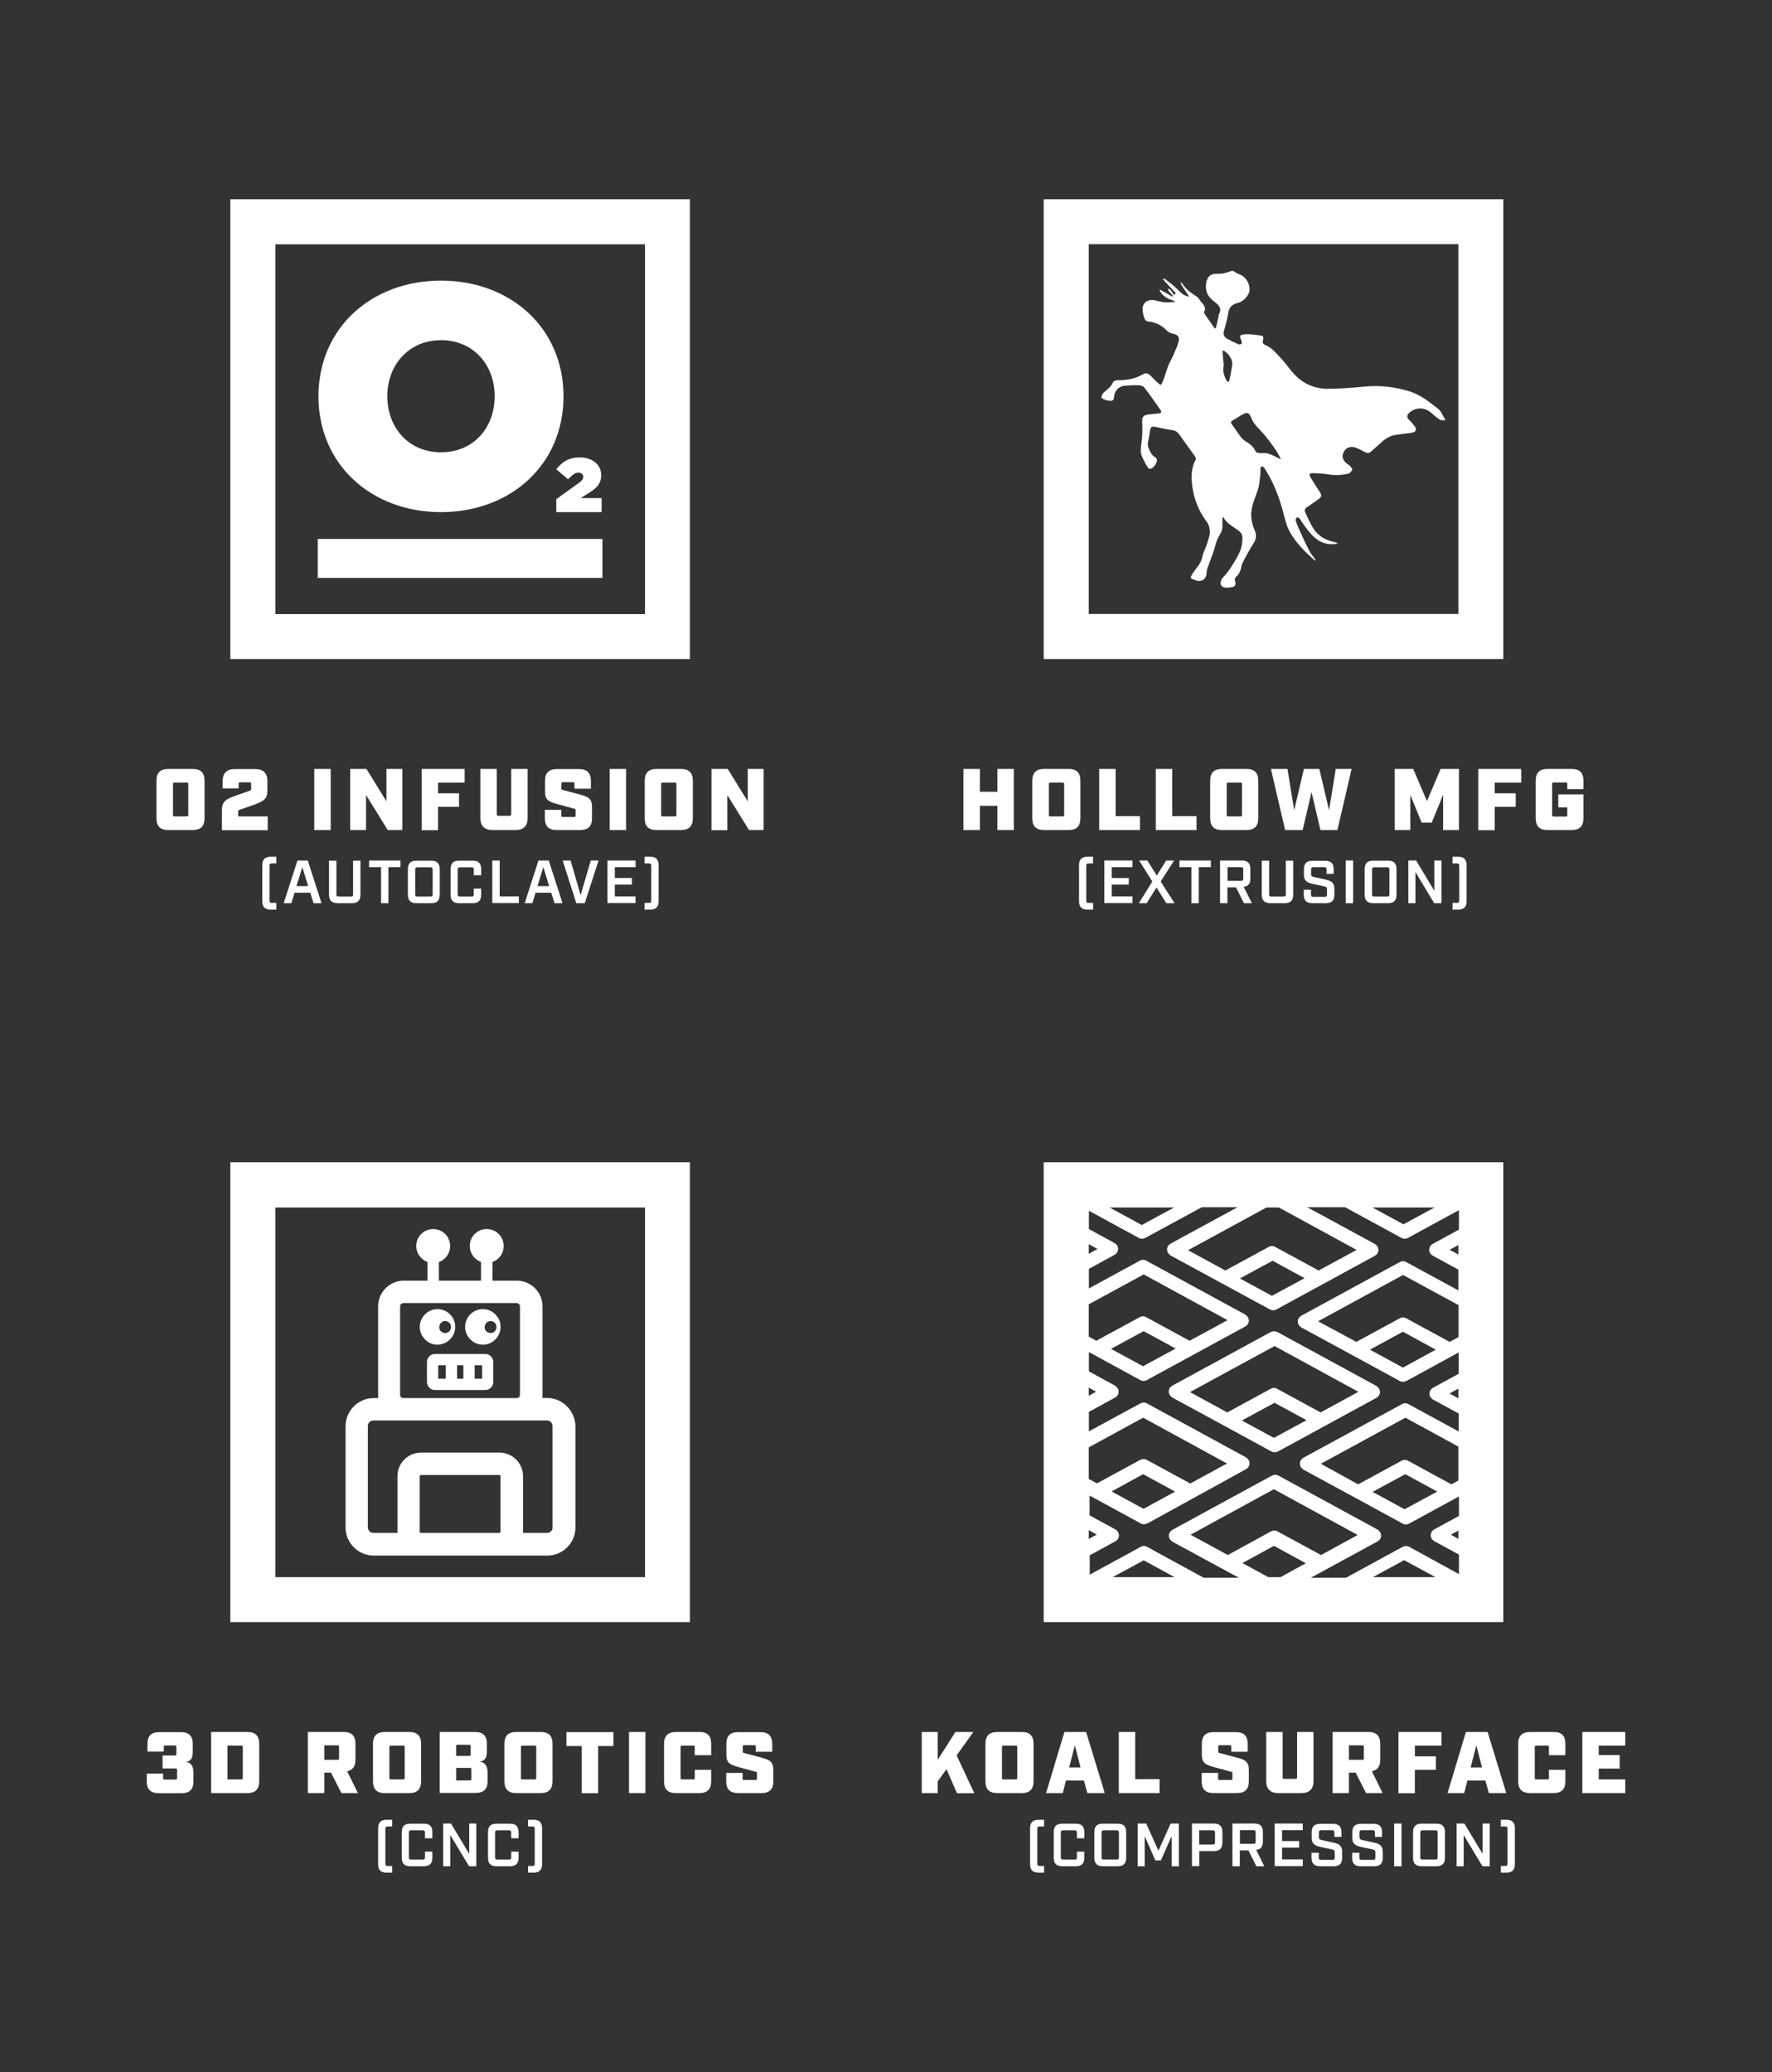
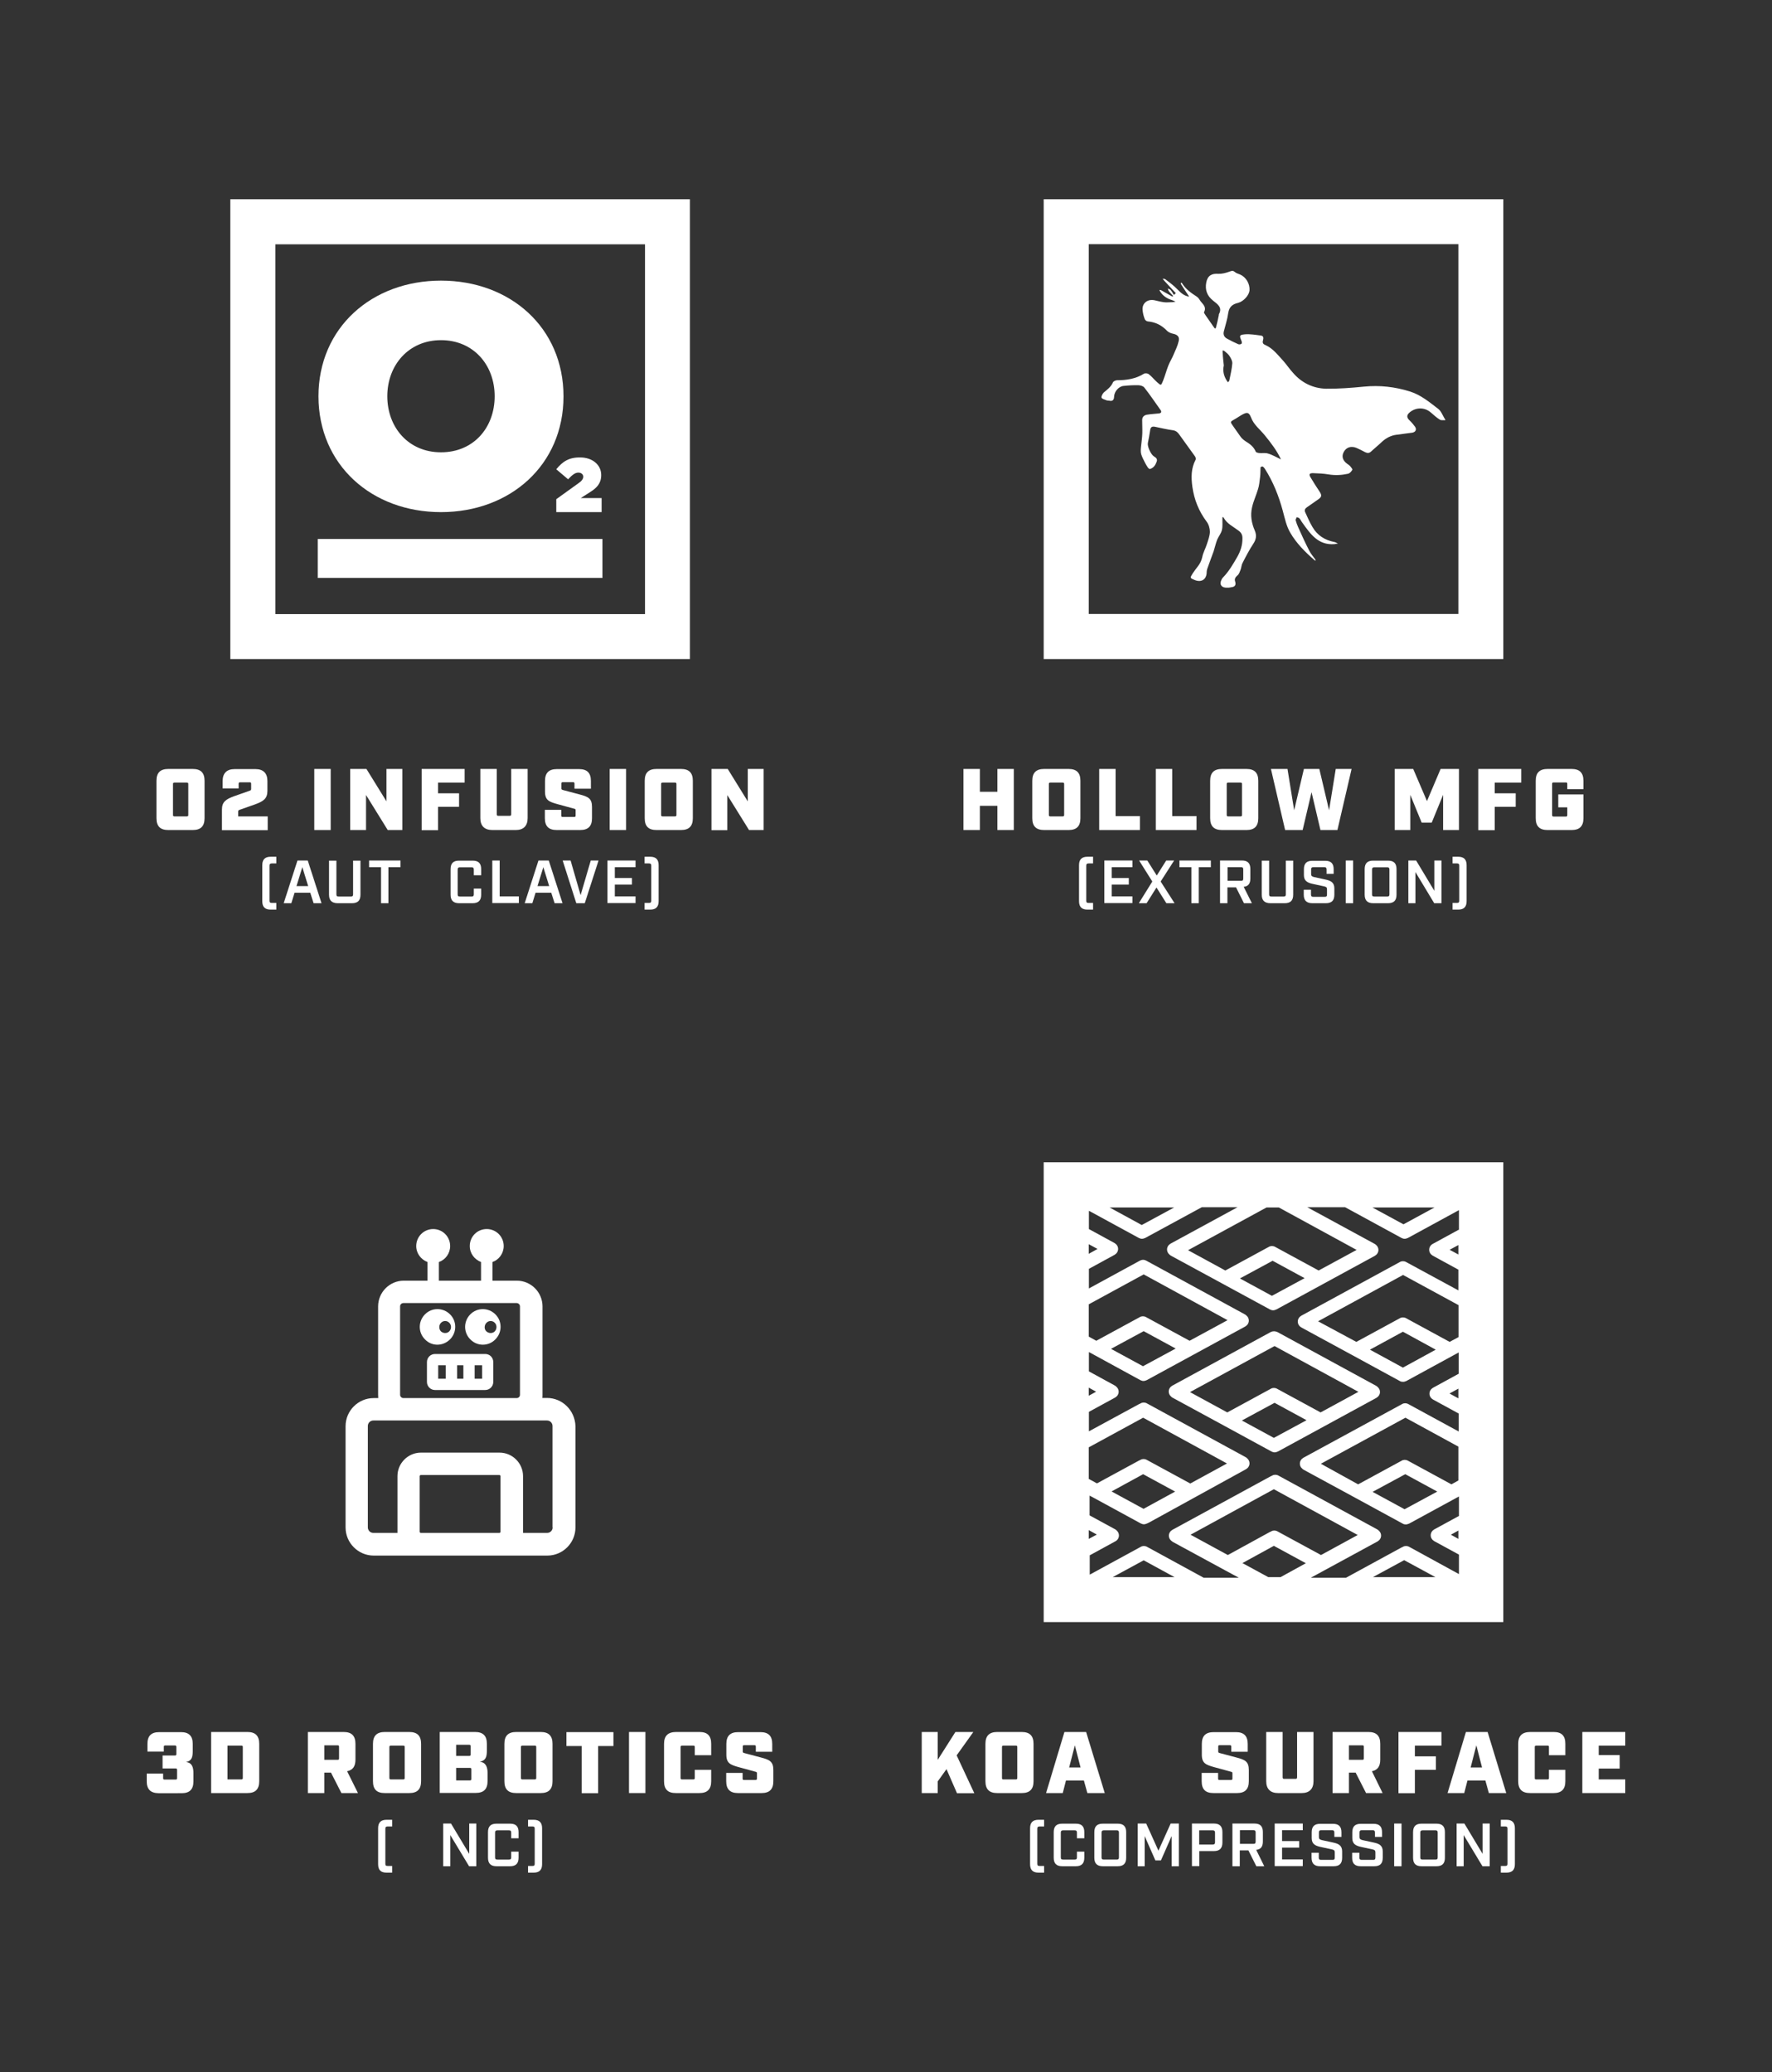
<svg xmlns="http://www.w3.org/2000/svg" version="1.1" x="0px" y="0px" viewBox="0 0 1274.2 1489.3" style="enable-background:new 0 0 1274.2 1489.3;" xml:space="preserve">
  <rect x="0" y="0" width="1274.2" height="1489.3" fill="#333333" stroke="none" />
  <style type="text/css">
	.st0{display:none;}
	.st1{display:inline;fill:#606060;}
	.st2{fill:#FFFFFF;}
</style>
  <g id="BG" class="st0">
    <rect x="-752.9" y="-48.5" class="st1" width="2828.4" height="1755.1" />
  </g>
  <g id="Layer_1">
    <g>
      <g>
        <path class="st2" d="M750.5,473.7H1081V143.2H750.5V473.7z M782.9,175.5h265.8v265.8H782.9V175.5z" />
        <g id="LyEFdq_00000002360764044061550600000017250408571365605012_">
          <g>
            <path class="st2" d="M1039.3,302c-1.4-0.1-3,0.3-4-0.4c-2.3-1.4-4.3-3.3-6.3-5c-4.4-3.9-10.5-4-15.1-0.4       c-2.6,2.1-2.6,3.9-0.1,6.2c1.4,1.3,2.6,2.8,3.7,4.3c1.4,2,0.4,3.9-2,4.3c-3.8,0.5-7.6,1-11.4,1.5c-3.9,0.5-7.3,2.3-10.2,4.9       c-2.6,2.5-5.6,4.9-8.3,7.4c-1.3,1.1-2.6,0.9-4.2,0.1c-2-1.1-4-2.1-6.1-3c-3.8-1.5-7.2-0.4-9,2.9c-1.8,3.2-0.8,6.3,2.6,8.7       c0.8,0.5,1.5,1,2,1.6c0.6,0.8,1.8,2.1,1.5,2.6c-0.6,1.1-1.8,2.5-3,2.8c-4.5,1-9.2,1.3-14,0.5c-3.5-0.6-7.3-0.8-11-0.9       c-2.9-0.1-3.4,0.8-1.9,3.2c2,3.4,4.2,6.8,6.4,10.1c1.6,2.5,1.6,3.7-0.8,5.4c-2.8,2-5.6,3.9-8.3,5.8c-1.4,0.9-1.9,2.1-1.3,3.5       c1.6,3.5,3.2,7.2,5.2,10.6c3.5,6.1,9,9.6,15.9,10.9c0.9,0.1,1.6,0.8,2.5,1.1c-0.9,0.1-1.8,0.3-2.6,0.4       c-11.6,0.9-17.2-7.3-22.8-15.1c-0.9-1.1-1.4-2.4-2.3-3.4c-0.4-0.5-1.3-0.6-1.9-0.9c-0.3,0.8-1,1.6-0.8,2.3       c0.5,1.8,1.1,3.5,1.9,5.2c2.5,5.6,5,11.1,7.8,16.5c1.1,2.3,2.9,4.3,4.4,6.4c0.1,0.3,0.1,0.6,0.3,0.9c-0.3-0.1-0.6-0.1-0.9-0.4       c-6.7-5.8-13-12.1-17.4-19.7c-2.8-4.7-3.9-10.3-5.4-15.8c-2.9-10.7-6.9-20.8-12.9-30.2c-0.4-0.6-1-1.3-1.6-1.6       c-0.4-0.1-1.5,0.4-1.5,0.6c-0.1,2.3,0,4.7-0.3,6.9c-0.4,3-0.6,6.1-1.5,8.8c-1.3,4.4-3.3,8.6-4.3,13.1c-1.3,5.7-0.4,11.2,2,16.7       c1.4,3.3,1,6.3-1,9.3c-2.9,4.4-5.4,9.2-7.8,13.9c-0.8,1.4-0.8,3.2-1.4,4.8c-0.6,1.5-1.1,3.3-2.3,4.2c-1.5,1.3-2.3,2.6-1.6,4.5       c0.8,2.6-0.5,3.8-2.9,4c-0.6,0.1-1.3,0.3-1.8,0.3c-2.3,0.1-4.9,0-5.7-2.3c-0.5-1.4,0.5-3.9,1.6-5c4.2-4.3,7.2-9.5,10.1-14.5       c2.5-4.3,4-8.8,3.9-13.9c0-2.3-0.9-3.9-2.8-5.3c-3.8-2.9-8.3-4.9-10.7-9.3c-0.1-0.3-0.5-0.4-0.8-0.5c-0.1,0.4-0.1,0.6-0.1,1       c-0.1,2.8,0.3,5.8-0.4,8.5c-0.6,2.4-2.4,4.5-3.4,6.9c-1,2.6-1.6,5.4-2.5,8.2c-1.3,3.5-2.6,7.1-3.9,10.7       c-0.5,1.4-1.1,2.8-1.1,4.2c0,5.3-3.7,7.8-8.6,5.8c-3.5-1.4-3.5-1.5-1.5-4.7c1.1-1.6,2.3-3.3,3.5-4.8c1.6-2,2.8-4.2,3.4-6.9       c0.6-3.3,2.4-6.3,3.4-9.6c0.9-2.8,2-5.7,2.1-8.6c0-2.4-0.8-5.3-2.3-7.3c-5.7-7.6-9-15.9-10.3-25.1c-0.9-6.6-1-13.2,2.3-19.4       c0.4-0.6,0-2-0.5-2.6c-3.7-5.2-7.4-10.2-11.1-15.4c-1.1-1.6-2.3-2.8-4.4-3.2c-4.4-0.6-8.7-1.6-13-2.5c-2.3-0.5-3.4,0.1-3.7,2.6       c-0.4,3-1,6.1-1.6,9c-0.5,2.4,2.1,8.2,4.3,9.6c1.5,0.9,2.8,1.9,2,3.9c-0.9,2.4-2.1,4.4-4.8,5.2c-0.4,0.1-1.1-0.5-1.4-0.9       c-0.8-1.1-1.5-2.4-2.1-3.5c-1-2-2.1-4-2.8-6.2c-0.5-1.8-0.3-3.8-0.1-5.7c0.3-3,0.8-6.2,0.9-9.2c0.1-3.3-0.1-6.4-0.1-9.7       c0-2.6,1.9-3.7,4-3.9c2.5-0.4,5-0.5,7.6-0.8c2-0.1,2.8-1,1.4-2.8c-3.8-5.3-7.4-10.7-11.5-15.9c-0.8-1-2.8-1.6-4.2-1.6       c-3.5-0.1-7.2,0.1-10.7,0.5c-3.4,0.3-6.7,4-6.8,7.8c-0.1,2.5-1.3,3.3-3.5,2.8c-0.6-0.1-1.4,0-2-0.3c-1.3-0.5-3.3-1-3.5-1.9       c-0.3-1,0.8-2.9,1.6-3.7c2.5-2.1,5.2-4,6.6-7.3c0.4-0.8,2-1.5,3-1.5c6.8,0,13.4-1,19.3-4.7c0.9-0.5,2.8-0.3,3.5,0.4       c2.1,1.6,3.8,3.8,5.8,5.6c3.2,2.8,2.9,2.6,4.4-0.9c1.4-3.5,2.4-7.3,3.8-10.9c1.1-2.8,2.8-5.4,3.9-8.2c1.3-3,2.8-6.1,3.5-9.2       c0.9-3.4-0.8-4.9-4.3-5.6c-1.4-0.3-3-1-4-2c-3.8-4-8.3-6.3-14-6.8c-0.8-0.1-1.9-1-2.1-1.8c-0.8-2-1.3-4.2-1.5-6.3       c-0.5-4.8,3.4-8.1,8.5-7.1c2.3,0.5,4.4,1.1,6.7,1.4c1.9,0.3,3.9,0,5.9,0c0.9,0,1.8-0.3,2.6-0.4c-0.9-0.4-1.8-0.9-2.6-1.1       c-3.5-1.1-6.4-2.9-8.5-6.2c-0.3-0.4-0.3-0.8-0.5-1.1c0.5,0.1,1,0,1.4,0.3c2.5,1.4,4.9,2.8,7.4,4.2c0.3,0.1,0.6,0.1,1,0.3       c-0.1-0.4-0.1-0.8-0.4-1c-0.9-1-1.9-1.9-2.6-2.9c-0.4-0.5-0.5-1.3-0.8-1.9c0.6,0.3,1.5,0.4,1.9,0.9c1,1.1,1.8,2.4,2.5,3.7       c0.5-0.4,0.9-0.9,1.4-1.3c-2.8-2.9-5.4-5.8-8.2-8.8c-0.5-0.5-0.8-1-1.3-1.5c0.6,0.1,1.4-0.1,1.9,0.3c2.4,1.8,4.7,3.5,6.8,5.4       c2.9,2.6,5.2,5.9,9.3,6.9c0.4,0.1,0.6,0.1,1,0.3c-0.1-0.4-0.3-0.8-0.5-1c-1.8-2.6-3.5-5.3-5.3-8.1c-0.1-0.3,0-0.8,0-1.1       c0.3,0.1,0.6,0.3,0.8,0.5c2.6,4.3,6.7,7.1,10.7,9.7c1.1,0.8,1.8,2,2.6,3.2c1.8,2.3,4.4,4.3,2.5,7.8c-0.3,0.5,0.9,1.9,1.5,2.9       c1.9,2.8,3.8,5.4,5.7,8.2c0.8,1.1,1.1,0.9,1.4-0.1c0.8-2.9,1.4-5.8,2-8.7c0-0.3,0-0.5,0.1-0.8c2.8-5-1.4-7.4-4.2-9.7       c-4.4-3.5-5.9-7.8-4.9-13.1c0.9-4.8,3.9-6.6,8.7-6.2c2.5,0.1,5.3-0.6,7.8-1.5c1.5-0.5,2.4-1.1,3.9,0.1c1,0.9,2.6,1.4,3.9,1.9       c4.3,1.9,7.1,6.6,6.8,11.4c-0.3,3.5-4.2,7.9-8.2,9c-4,0.9-6.4,2.8-7.1,7.2c-0.6,4.5-2.1,9-3.2,13.4c-0.6,2.4,0.5,4.2,2.5,5.2       c2.6,1.4,5.3,2.8,7.9,3.9c0.6,0.3,1.8,0.1,2.3-0.3c0.4-0.3,0.3-1.5,0-2.1c-1.6-3.8-1.6-4.3,2.5-4.7c3.8-0.3,7.8,0.4,11.6,0.9       c1.9,0.3,1.8,1.9,1.4,3.4c-0.6,1.9,0.1,2.8,1.9,3.5c5.3,2.4,8.8,7.1,12.6,11.2c2.5,2.8,4.5,5.9,7.1,8.7       c6.2,7.2,14.3,11.1,23.6,11.4c9.1,0.1,18.3-0.6,27.4-1.5c11.4-1.1,22.2,0.1,33.1,3.5c7.9,2.5,14,7.7,20.3,12.5       c2.1,1.6,3.2,4.7,4.7,7.2C1039.3,301.3,1039.3,301.7,1039.3,302z M921.1,330.2c-2.9-6.3-7.2-11.9-11.7-17.4       c-3.4-4.2-7.8-7.4-9.8-12.7c-1.5-3.8-2.8-4-6.3-2.1c-2,1.1-3.9,2.5-6.1,3.7c-2.5,1.4-2.6,1.6-0.9,4c1.9,2.6,3.7,5.4,5.7,8.1       c0.9,1.3,2.1,2.3,3.4,3.2c3.2,2,6.1,4,7.6,7.7c0.3,0.5,1.4,0.8,2.1,0.9c2.3,0.3,4.7-0.3,6.7,0.4       C915,326.9,917.9,328.7,921.1,330.2z M880,262.7c-0.9,3.9,0,7.4,2,10.7c0.3,0.5,0.6,0.9,1,1.4c0.4-0.5,0.9-0.9,1-1.4       c0.8-4,1.8-8.2,2.1-12.2c0.1-1.8-1-3.8-2-5.3c-0.8-1.3-2.1-2.3-3.3-3.3c-0.4-0.4-1-0.5-1.5-0.8c-0.1,0.5-0.3,1.1-0.1,1.6       C879.3,256.5,879.7,259.7,880,262.7z" />
          </g>
        </g>
      </g>
      <g>
        <path class="st2" d="M165.6,473.7h330.5V143.2H165.6V473.7z M198,175.6h265.8v265.8H198V175.6z" />
        <g>
          <path class="st2" d="M317.1,368.1c49.7,0,88.1-33.8,88.1-83.2c0-49.5-38.4-83.2-88.1-83.2s-88.1,33.8-88.1,83.2      C229.1,334.3,267.4,368.1,317.1,368.1z M317.1,244.5c23.3,0,38.6,17.8,38.6,40.3c0,22.5-15.1,40.3-38.6,40.3      c-23.3,0-38.6-17.8-38.6-40.3C278.5,262.5,293.8,244.5,317.1,244.5z" />
          <path class="st2" d="M400,337.3l8.5,7.2c3.2-3.4,5.2-4.8,7.4-4.8c2.1,0,3.5,1.3,3.5,2.9c0,1.5-0.9,3-3.4,4.7l-16,11.5v9.3h32.6      V358h-15l6.9-4.4c4.7-3,7.8-6.2,7.8-12.1v-0.1c0-7.3-6.3-12.6-15.1-12.6C409.1,328.7,404.6,331.7,400,337.3z" />
          <rect x="228.5" y="387.4" class="st2" width="204.7" height="28" />
        </g>
      </g>
      <g>
        <path class="st2" d="M750.5,835.4v330.5H1081V835.4H750.5z M1031.5,867.9l-22.3,12.1l-22.3-12.1H1031.5z M919.6,867.9l55.9,30.5     l-27.3,14.8l-31.3-17c-1.4-0.8-3.2-0.8-4.5,0l-31.3,17l-26.8-14.6l56.4-30.7H919.6z M938.1,918.7l-23.5,12.7l-23-12.5l23.5-12.7     L938.1,918.7z M844.3,867.9L821,880.5l-23.1-12.6H844.3z M782.9,894.3l6.3,3.4l-6.3,3.5V894.3z M782.9,937.5l39.5-21.5l60.3,32.9     l-27.3,14.8l-31.3-17c-1.4-0.8-3.2-0.8-4.5,0l-31.3,17l-5.4-3V937.5z M845.4,969.3l-23.5,12.7l-23-12.5l23.5-12.7L845.4,969.3z      M782.9,997.4l5.3,2.9l-5.3,2.9V997.4z M782.9,1040.3L822,1019l60.3,32.9l-26.4,14.4l-31.3-17c-1.4-0.8-3.2-0.8-4.5,0l-0.8,0.4     h-0.1l-30.4,16.5l-5.9-3.2V1040.3z M845,1072.1l-22.7,12.4l-23-12.5l22.7-12.4L845,1072.1z M782.9,1099.8l5.8,3.2l-5.8,3.1     V1099.8z M800.1,1133.6l22.3-12.1l22.2,12.1H800.1z M920.8,1133.6H912l-18.6-10.1l22.6-12.4l23,12.5L920.8,1133.6z M882.9,1117.7     l-26.8-14.6l59.9-32.7l60.3,32.9l-26.4,14.4l-31.3-17c-1.4-0.8-3.2-0.8-4.5,0l-0.8,0.4h-0.1L882.9,1117.7z M987.2,1133.6     l22.5-12.2l22.5,12.2H987.2z M1048.7,1106.1l-5.4-3l5.4-3V1106.1z M1048.7,1064.1l-5,2.8l-31.3-17c-1.4-0.8-3.2-0.8-4.5,0     l-31.3,17l-26.8-14.8l60.8-33.1l38.1,20.8V1064.1z M1033.5,1072.1l-23.5,12.7l-23-12.5l23.5-12.7L1033.5,1072.1z M1048.7,1005.1     l-6.4-3.5l6.4-3.5V1005.1z M1048.7,961.1l-6.3,3.4l-31.3-17c-1.4-0.8-3.2-0.8-4.5,0l-31.3,17l-27.5-14.8l61.1-33.3l39.9,21.7     V961.1z M1032.4,970.1l-23.6,12.9l-23.7-12.9l23.7-12.9L1032.4,970.1z M1048.7,901.7l-6.3-3.4l6.3-3.4V901.7z M1048.7,884     l-18.5,10.1c-1.5,0.8-2.5,2.4-2.5,4.2c0,1.8,1,3.3,2.5,4.2l18.5,10.1v14.9l-37.6-20.4c-1.4-0.8-3.2-0.8-4.5,0l-70.9,38.6     c-1.5,0.9-2.5,2.4-2.5,4.2c0,1.8,1,3.3,2.5,4.2l37.4,20.3l33.6,18.3c0.6,0.4,1.5,0.5,2.3,0.5s1.5-0.3,2.3-0.6l37.6-20.5v15.3     l-18.5,10.1c-1.5,0.9-2.5,2.4-2.5,4.2c0,1.8,1,3.3,2.5,4.2l18.5,10.1v12.9l-36.2-19.7c-1.4-0.8-3.2-0.8-4.5,0l-71,38.6     c-1.5,0.9-2.5,2.4-2.5,4.2c0,1.4,0.6,2.7,1.6,3.5c0.4,0.4,0.8,0.8,1.3,1l37.4,20.3l33.6,18.3c0.8,0.5,1.5,0.6,2.4,0.6     c0.8,0,1.5-0.3,2.3-0.6l35.8-19.5v14l-17.8,9.7c-1.5,0.9-2.5,2.4-2.5,4.2c0,1.8,1,3.3,2.5,4.2l17.8,9.7v14l-35.8-19.6     c-1.4-0.8-3.2-0.8-4.5,0l-0.8,0.4h-0.1l-40,21.8h-25.3l48-26.1c1.5-0.9,2.5-2.4,2.5-4.2c0-1.4-0.6-2.6-1.6-3.5     c-0.4-0.4-0.8-0.8-1.3-1l-70.9-38.6c-1.4-0.8-3.2-0.8-4.5,0l-0.8,0.4h-0.1l-70.9,38.6c-1.5,0.9-2.5,2.4-2.5,4.2     c0,1.4,0.6,2.6,1.6,3.5c0.4,0.4,0.8,0.6,1.3,1l37.4,20.3l10,5.4h-25.3l-40.7-22.2c-1.4-0.8-3.2-0.8-4.5,0l-36.7,20v-13.9     l18.5-10.1c1.5-0.8,2.5-2.4,2.5-4.2c0-1.4-0.6-2.6-1.6-3.5c-0.4-0.4-0.8-0.8-1.3-1l-18.2-9.9V1075l3.2,1.7l33.6,18.3     c0.8,0.4,1.5,0.6,2.3,0.6s1.5-0.3,2.3-0.6l0.8-0.4h0.1L896,1056c1.5-0.9,2.5-2.4,2.5-4.2c0-1.4-0.6-2.6-1.6-3.5     c-0.4-0.4-0.8-0.8-1.3-1l-70.9-38.6c-1.4-0.8-3.2-0.8-4.5,0l-0.8,0.4h-0.1l-36.3,19.7v-14l18.9-10.3c1.5-0.9,2.5-2.4,2.5-4.2     c0-1.4-0.6-2.6-1.6-3.5c-0.4-0.4-0.8-0.8-1.3-1l-18.5-10.1v-13.9l3.5,1.9L820,992c0.8,0.4,1.5,0.6,2.3,0.6c0.8,0,1.5-0.3,2.3-0.6     l70.9-38.6c1.5-0.9,2.5-2.4,2.5-4.2c0-1.4-0.6-2.7-1.6-3.5c-0.4-0.4-0.8-0.8-1.3-1l-70.9-38.6c-1.4-0.8-3-0.8-4.5,0l-36.7,20V912     l18.5-10.1c1.5-0.9,2.5-2.4,2.5-4.2c0-1.8-1-3.3-2.5-4.2l-18.5-10.1v-13.1l2.3,1.2l33.6,18.3c0.8,0.4,1.5,0.6,2.3,0.6     s1.5-0.3,2.3-0.6l40.7-22.1h25.7l-48.2,26.2c-1.5,0.9-2.5,2.4-2.5,4.2c0,1.4,0.6,2.6,1.6,3.5c0.4,0.4,0.8,0.8,1.3,1l37.4,20.3     l33.7,18.3c0.8,0.4,1.5,0.6,2.3,0.6c0.8,0,1.5-0.3,2.3-0.6l70.9-38.6c1.5-0.9,2.5-2.4,2.5-4.2c0-1.4-0.6-2.6-1.6-3.5     c-0.5-0.4-0.9-0.8-1.4-1l-48.2-26.2h27.2l7,3.8l33.6,18.3c0.8,0.4,1.5,0.6,2.3,0.6c0.8,0,1.5-0.3,2.3-0.6l36.7-20V884z" />
        <path class="st2" d="M913.8,957.4l-70.9,38.6c-1.5,0.9-2.5,2.4-2.5,4.2c0,1.4,0.6,2.6,1.6,3.5c0.4,0.4,0.8,0.8,1.3,1l37.4,20.3     l33.6,18.3c0.8,0.4,1.5,0.6,2.3,0.6c0.8,0,1.5-0.3,2.3-0.6l70.9-38.6c1.5-0.9,2.5-2.4,2.5-4.2c0-1.4-0.6-2.6-1.6-3.5     c-0.4-0.4-0.8-0.8-1.3-1l-70.9-38.6C916.9,956.7,915.2,956.7,913.8,957.4z M916,1033.5l-23-12.5l23.5-12.7l23,12.5L916,1033.5z      M949.6,1015.2l-31.3-17c-1.4-0.8-3.2-0.8-4.5,0l-31.3,17l-26.8-14.6l60.8-33.1l60.3,32.9L949.6,1015.2z" />
      </g>
      <g>
-         <path class="st2" d="M165.6,835.4v330.5h330.5V835.4H165.6z M463.8,1133.6H198V867.9h265.8V1133.6z" />
        <path class="st2" d="M393.3,1004.8h-3.3c0.1-0.8,0.1-1.6,0.1-2.4V939c0-10.2-8.3-18.5-18.5-18.5h-17.5v-13.4     c4.7-1.6,8.1-6.2,8.1-11.5c0-6.7-5.4-12.2-12.2-12.2c-6.8,0-12.2,5.4-12.2,12.2c0,5.3,3.4,9.7,8.1,11.5v13.4h-30.3v-13.4     c4.7-1.6,8.1-6.2,8.1-11.5c0-6.7-5.4-12.2-12.2-12.2c-6.7,0-12.2,5.4-12.2,12.2c0,5.3,3.4,9.7,8.1,11.5v13.4h-17     c-10.2,0-18.5,8.3-18.5,18.5v63.5c0,0.8,0.1,1.6,0.1,2.4h-3.3c-11.1,0-20.2,9.1-20.2,20.2v72.8c0,11.1,9.1,20.2,20.2,20.2h34.2     h56.5h34.2c11.1,0,20.2-9.1,20.2-20.2v-72.8C413.5,1013.9,404.5,1004.8,393.3,1004.8z M287.7,939c0-1.4,1.1-2.4,2.4-2.4h81.4     c1.3,0,2.4,1.1,2.4,2.4v63.5c0,1.4-1.1,2.4-2.4,2.4h-81.4c-1.3,0-2.4-1.1-2.4-2.4V939z M359.9,1101c0,0.4-0.4,0.8-0.8,0.8h-56.5     c-0.4,0-0.8-0.4-0.8-0.8v-40c0-0.4,0.4-0.8,0.8-0.8h56.5c0.4,0,0.8,0.4,0.8,0.8V1101z M397.4,1097.8c0,2.3-1.8,4-4,4h-17.3     c0-0.3,0-0.5,0-0.8v-40c0-9.3-7.6-16.9-16.9-16.9h-56.5c-9.3,0-16.9,7.6-16.9,16.9v40c0,0.3,0,0.5,0,0.8h-17.3c-2.3,0-4-1.8-4-4     V1025c0-2.3,1.8-4,4-4h21.7h81.4h21.7c2.3,0,4,1.8,4,4v72.8H397.4z" />
        <path class="st2" d="M356.2,962.7c5-5,5-13.1,0-18c-5-5-13.1-5-18,0c-5,5-5,13.1,0,18C343.1,967.8,351.3,967.8,356.2,962.7z      M349.8,950.8c0.9-0.9,1.9-1.3,3-1.3s2.1,0.4,3,1.3c1.6,1.6,1.6,4.4,0,6.1s-4.4,1.6-6.1,0S348.2,952.4,349.8,950.8z" />
        <path class="st2" d="M323.6,962.7c5-5,5-13.1,0-18c-5-5-13.1-5-18,0c-5,5-5,13.1,0,18C310.4,967.8,318.5,967.8,323.6,962.7z      M317.1,950.8c0.9-0.9,1.9-1.3,3-1.3c1.1,0,2.1,0.4,3,1.3c1.6,1.6,1.6,4.4,0,6.1s-4.4,1.6-6.1,0     C315.5,955.2,315.5,952.4,317.1,950.8z" />
        <path class="st2" d="M348.9,973.2h-36.1c-3.2,0-5.8,2.6-5.8,5.8v14.3c0,3.2,2.6,5.8,5.8,5.8h36.1c3.2,0,5.8-2.6,5.8-5.8V979     C354.7,975.7,352.1,973.2,348.9,973.2z M320.5,991h-5.4v-9.7h5.4V991z M333.2,991h-4.5v-9.7h4.5V991z M346.7,991h-5.4v-9.7h5.4     V991z" />
      </g>
      <g>
        <path class="st2" d="M105.5,1280.3v-5.5h11.8v3.2c0,0.9,0.2,1.1,1.1,1.1h7.8c0.9,0,1.1-0.2,1.1-1.1v-5.8c0-0.9-0.3-1.1-1.1-1.1     h-9.3v-9.3h8.8c0.9,0,1.1-0.2,1.1-1.1v-5c0-0.9-0.3-1.1-1.1-1.1h-6.8c-0.9,0-1.1,0.2-1.1,1.1v3.3H106v-5.5c0-5.8,2.8-8.5,8.5-8.5     h15.6c5.8,0,8.5,2.8,8.5,8.5v4.9c0,4.6-0.7,7.3-4.9,8.1c4.5,0.4,5.4,4,5.4,8v5.9c0,5.8-2.8,8.5-8.5,8.5H114     C108.3,1288.8,105.5,1286.1,105.5,1280.3z" />
        <path class="st2" d="M151.8,1244.9h26.1c5.8,0,8.5,2.8,8.5,8.5v26.9c0,5.8-2.8,8.5-8.5,8.5h-26.1V1244.9z M173.5,1279     c0.9,0,1.1-0.3,1.1-1.1v-22.1c0-0.9-0.2-1.1-1.1-1.1h-9.9v24.3H173.5z" />
        <path class="st2" d="M257.4,1288.8h-11.9l-7.5-14.7h-4.8v14.7h-11.8v-43.9h25.7c5.8,0,8.5,2.8,8.5,8.5v11.4c0,4.8-1.9,7.5-6,8.3     L257.4,1288.8z M242.7,1264.9c0.9,0,1.1-0.3,1.1-1.1v-8.2c0-0.9-0.2-1.1-1.1-1.1h-9.5v10.4H242.7z" />
        <path class="st2" d="M268.2,1280.3v-26.9c0-5.8,2.8-8.5,8.5-8.5h17.6c5.8,0,8.5,2.8,8.5,8.5v26.9c0,5.8-2.8,8.5-8.5,8.5h-17.6     C270.9,1288.8,268.2,1286.1,268.2,1280.3z M289.9,1279c0.9,0,1.1-0.3,1.1-1.1v-22.1c0-0.9-0.2-1.1-1.1-1.1h-8.8     c-0.9,0-1.1,0.3-1.1,1.1v22.1c0,0.9,0.3,1.1,1.1,1.1H289.9z" />
        <path class="st2" d="M316.2,1244.9h25.4c5.8,0,8.5,2.8,8.5,8.5v4.9c0,4.6-0.9,7.2-5.1,8c4.5,0.4,5.6,4.1,5.6,8v5.9     c0,5.8-2.8,8.5-8.5,8.5h-25.9V1244.9z M337.3,1262.1c0.9,0,1.1-0.2,1.1-1.1v-5.8c0-0.9-0.2-1.1-1.1-1.1H328v8H337.3z      M337.8,1279.7c0.9,0,1.1-0.2,1.1-1.1v-6.8c0-0.9-0.2-1.1-1.1-1.1H328v9H337.8z" />
        <path class="st2" d="M362.7,1280.3v-26.9c0-5.8,2.8-8.5,8.5-8.5h17.6c5.8,0,8.5,2.8,8.5,8.5v26.9c0,5.8-2.8,8.5-8.5,8.5h-17.6     C365.5,1288.8,362.7,1286.1,362.7,1280.3z M384.5,1279c0.9,0,1.1-0.3,1.1-1.1v-22.1c0-0.9-0.2-1.1-1.1-1.1h-8.8     c-0.9,0-1.1,0.3-1.1,1.1v22.1c0,0.9,0.3,1.1,1.1,1.1H384.5z" />
        <path class="st2" d="M418.3,1255h-11v-10h33.8v10h-11v33.9h-11.8V1255z" />
        <path class="st2" d="M452.3,1244.9h11.8v43.9h-11.8V1244.9z" />
        <path class="st2" d="M477.5,1280.3v-26.9c0-5.8,2.9-8.5,8.7-8.5h16.8c5.8,0,8.4,2.8,8.4,8.5v8.2h-11.8v-5.8     c0-0.9-0.2-1.1-1.1-1.1h-8c-0.9,0-1.1,0.3-1.1,1.1v22.1c0,0.9,0.3,1.1,1.1,1.1h8c0.9,0,1.1-0.3,1.1-1.1v-5.8h11.8v8.2     c0,5.8-2.8,8.5-8.5,8.5H486C480.2,1288.8,477.5,1286.1,477.5,1280.3z" />
        <path class="st2" d="M522.2,1280.3v-6H534v4c0,0.9,0.2,1.1,1.1,1.1h8.1c0.9,0,1.1-0.3,1.1-1.1v-3.8c0-0.7-0.3-0.9-1.3-1.1     l-11.7-3.2c-6.1-1.7-9-2.8-9-9v-7.7c0-5.8,2.8-8.5,8.5-8.5h16c5.8,0,8.5,2.8,8.5,8.5v5.6h-11.8v-3.6c0-0.9-0.3-1.1-1.1-1.1h-7.2     c-0.9,0-1.1,0.2-1.1,1.1v3.4c0,0.7,0.2,0.9,1.3,1.2l11.7,3.1c6.1,1.6,9,2.8,9,9v8.1c0,5.8-2.8,8.5-8.5,8.5h-16.9     C525,1288.8,522.2,1286.1,522.2,1280.3z" />
        <path class="st2" d="M271.9,1339.9v-25.8c0-4.2,2-6.1,6.1-6.1h4v4.8h-3.2c-1.2,0-1.7,0.4-1.7,1.6v25.2c0,1.2,0.4,1.6,1.7,1.6h3.2     v4.8h-4C273.8,1346,271.9,1344.1,271.9,1339.9z" />
-         <path class="st2" d="M288.9,1335.3v-18.4c0-4.2,2-6.1,6.1-6.1h9.8c4.2,0,6.1,2,6.1,6.1v4.4h-5.3v-4.1c0-1.2-0.4-1.6-1.6-1.6h-8.3     c-1.2,0-1.7,0.4-1.7,1.6v17.8c0,1.2,0.4,1.6,1.7,1.6h8.3c1.2,0,1.6-0.4,1.6-1.6v-4.1h5.3v4.4c0,4.1-2,6.1-6.1,6.1H295     C290.8,1341.4,288.9,1339.4,288.9,1335.3z" />
        <path class="st2" d="M318.8,1310.7h5.5l13.1,21.8v-21.8h5.1v30.7h-5.2l-13.5-22.4v22.4h-5.1V1310.7z" />
        <path class="st2" d="M350.9,1335.3v-18.4c0-4.2,2-6.1,6.1-6.1h9.8c4.2,0,6.1,2,6.1,6.1v4.4h-5.3v-4.1c0-1.2-0.4-1.6-1.6-1.6h-8.3     c-1.2,0-1.7,0.4-1.7,1.6v17.8c0,1.2,0.4,1.6,1.7,1.6h8.3c1.2,0,1.6-0.4,1.6-1.6v-4.1h5.3v4.4c0,4.1-2,6.1-6.1,6.1h-9.8     C352.9,1341.4,350.9,1339.4,350.9,1335.3z" />
        <path class="st2" d="M379.7,1341.2h3.2c1.2,0,1.6-0.4,1.6-1.6v-25.2c0-1.2-0.4-1.6-1.6-1.6h-3.2v-4.8h4c4.2,0,6.1,2,6.1,6.1v25.8     c0,4.2-2,6.1-6.1,6.1h-4V1341.2z" />
      </g>
      <g>
        <path class="st2" d="M688.1,1288.8l-7.5-17.2l-6.3,8.8v8.4h-11.5v-43.9h11.5v20l12.7-20h12.9l-12,16.8l12.7,27.2H688.1z" />
        <path class="st2" d="M708.6,1280.3v-26.9c0-5.8,2.8-8.5,8.5-8.5h17.6c5.8,0,8.5,2.8,8.5,8.5v26.9c0,5.8-2.8,8.5-8.5,8.5h-17.6     C711.4,1288.8,708.6,1286.1,708.6,1280.3z M730.4,1279c0.9,0,1.1-0.3,1.1-1.1v-22.1c0-0.9-0.2-1.1-1.1-1.1h-8.8     c-0.9,0-1.1,0.3-1.1,1.1v22.1c0,0.9,0.2,1.1,1.1,1.1H730.4z" />
        <path class="st2" d="M779.4,1279.8h-12.9l-2.3,9h-12l13.2-43.9h15.6l13.4,43.9h-12.5L779.4,1279.8z M777,1270.4l-4.1-15.9     l-4.1,15.9H777z" />
-         <path class="st2" d="M804.5,1244.9h11.8v33.9h17.5v10h-29.3V1244.9z" />
        <path class="st2" d="M864.1,1280.3v-6h11.8v4c0,0.9,0.2,1.1,1.1,1.1h8.1c0.9,0,1.1-0.3,1.1-1.1v-3.8c0-0.7-0.3-0.9-1.3-1.1     l-11.7-3.2c-6.1-1.7-9-2.8-9-9v-7.7c0-5.8,2.8-8.5,8.5-8.5h16c5.8,0,8.5,2.8,8.5,8.5v5.6h-11.8v-3.6c0-0.9-0.3-1.1-1.1-1.1h-7.2     c-0.9,0-1.1,0.2-1.1,1.1v3.4c0,0.7,0.2,0.9,1.3,1.2l11.7,3.1c6.1,1.6,9,2.8,9,9v8.1c0,5.8-2.8,8.5-8.5,8.5h-16.9     C866.8,1288.8,864.1,1286.1,864.1,1280.3z" />
        <path class="st2" d="M910.5,1280.3v-35.4h11.8v32.6c0,0.8,0.4,1.1,1.1,1.1h8.2c0.8,0,1.1-0.4,1.1-1.1v-32.6h11.8v35.4     c0,5.5-3,8.5-8.5,8.5H919C913.5,1288.8,910.5,1285.8,910.5,1280.3z" />
        <path class="st2" d="M994.2,1288.8h-11.9l-7.5-14.7H970v14.7h-11.8v-43.9H984c5.8,0,8.5,2.8,8.5,8.5v11.4c0,4.8-1.9,7.5-6,8.3     L994.2,1288.8z M979.6,1264.9c0.9,0,1.1-0.3,1.1-1.1v-8.2c0-0.9-0.2-1.1-1.1-1.1H970v10.4H979.6z" />
        <path class="st2" d="M1005.6,1244.9h30.9v9.8h-19.1v7.7h15.1v9.7h-15.1v16.8h-11.8V1244.9z" />
        <path class="st2" d="M1068.1,1279.8h-12.9l-2.3,9h-12l13.2-43.9h15.6l13.4,43.9h-12.5L1068.1,1279.8z M1065.7,1270.4l-4.1-15.9     l-4.1,15.9H1065.7z" />
        <path class="st2" d="M1091.7,1280.3v-26.9c0-5.8,2.9-8.5,8.7-8.5h16.8c5.8,0,8.4,2.8,8.4,8.5v8.2h-11.8v-5.8     c0-0.9-0.2-1.1-1.1-1.1h-8c-0.9,0-1.1,0.3-1.1,1.1v22.1c0,0.9,0.2,1.1,1.1,1.1h8c0.9,0,1.1-0.3,1.1-1.1v-5.8h11.8v8.2     c0,5.8-2.8,8.5-8.5,8.5h-16.8C1094.5,1288.8,1091.7,1286.1,1091.7,1280.3z" />
        <path class="st2" d="M1137.8,1244.9h30.9v9.8h-19.1v6.8h15.1v9.7h-15.1v7.8h19.1v9.8h-30.9V1244.9z" />
        <path class="st2" d="M740.7,1339.9v-25.8c0-4.2,2-6.1,6.1-6.1h4v4.8h-3.2c-1.2,0-1.7,0.4-1.7,1.6v25.2c0,1.2,0.4,1.6,1.7,1.6h3.2     v4.8h-4C742.7,1346,740.7,1344.1,740.7,1339.9z" />
        <path class="st2" d="M757.7,1335.3v-18.4c0-4.2,2-6.1,6.1-6.1h9.8c4.2,0,6.1,2,6.1,6.1v4.4h-5.3v-4.1c0-1.2-0.4-1.6-1.6-1.6h-8.3     c-1.2,0-1.7,0.4-1.7,1.6v17.8c0,1.2,0.4,1.6,1.7,1.6h8.3c1.2,0,1.6-0.4,1.6-1.6v-4.1h5.3v4.4c0,4.1-2,6.1-6.1,6.1h-9.8     C759.7,1341.4,757.7,1339.4,757.7,1335.3z" />
        <path class="st2" d="M786.9,1335.3v-18.4c0-4.2,2-6.1,6.1-6.1h10.7c4.2,0,6.1,2,6.1,6.1v18.4c0,4.2-2,6.1-6.1,6.1H793     C788.9,1341.4,786.9,1339.4,786.9,1335.3z M803,1336.6c1.2,0,1.6-0.4,1.6-1.6v-17.8c0-1.2-0.4-1.6-1.6-1.6h-9.2     c-1.2,0-1.7,0.4-1.7,1.6v17.8c0,1.2,0.4,1.6,1.7,1.6H803z" />
        <path class="st2" d="M818.3,1310.7h5.9l8.8,19.5l8.8-19.5h5.9v30.7h-5.2v-21.7l-7.7,17.5h-4l-7.7-17.5v21.7h-5V1310.7z" />
        <path class="st2" d="M857.1,1310.7h15.8c4.1,0,6.1,2,6.1,6.1v7.6c0,4.1-2,6.1-6.1,6.1h-10.5v10.8h-5.3V1310.7z M872.1,1325.8     c1.1,0,1.6-0.5,1.6-1.6v-7c0-1.1-0.5-1.6-1.6-1.6h-9.8v10.2H872.1z" />
        <path class="st2" d="M909.1,1341.4h-5.7l-5.7-11.4h-6.2v11.4h-5.3v-30.7H902c4.2,0,6.1,2,6.1,6.1v6.8c0,3.7-1.5,5.7-4.8,6     L909.1,1341.4z M901.3,1325.3c1.2,0,1.6-0.4,1.6-1.7v-6.5c0-1.2-0.4-1.6-1.6-1.6h-9.7v9.8H901.3z" />
        <path class="st2" d="M916.6,1310.7h20.2v4.8h-14.9v7.8h12.3v4.7h-12.3v8.5h14.9v4.8h-20.2V1310.7z" />
        <path class="st2" d="M943.1,1335.3v-3.6h5.2v3.4c0,1.2,0.4,1.7,1.6,1.7h8.3c1.2,0,1.6-0.4,1.6-1.7v-3.7c0-1.4-0.6-1.8-2-2.1     l-8.3-1.8c-3.7-0.8-6.3-2.1-6.3-6.3v-4.2c0-4.2,2-6.1,6.1-6.1h9.2c4.2,0,6.1,2,6.1,6.1v3.3h-5.1v-3.1c0-1.2-0.4-1.7-1.7-1.7h-7.7     c-1.2,0-1.7,0.4-1.7,1.7v3.2c0,1.4,0.6,1.8,2.1,2.2l8.3,1.8c3.7,0.8,6.3,2.1,6.3,6.3v4.6c0,4.2-2,6.1-6.1,6.1h-9.7     C945.1,1341.4,943.1,1339.4,943.1,1335.3z" />
        <path class="st2" d="M972.3,1335.3v-3.6h5.2v3.4c0,1.2,0.4,1.7,1.6,1.7h8.3c1.2,0,1.6-0.4,1.6-1.7v-3.7c0-1.4-0.6-1.8-2-2.1     l-8.3-1.8c-3.7-0.8-6.3-2.1-6.3-6.3v-4.2c0-4.2,2-6.1,6.1-6.1h9.2c4.2,0,6.1,2,6.1,6.1v3.3h-5.1v-3.1c0-1.2-0.4-1.7-1.7-1.7h-7.7     c-1.2,0-1.7,0.4-1.7,1.7v3.2c0,1.4,0.6,1.8,2.1,2.2l8.3,1.8c3.7,0.8,6.3,2.1,6.3,6.3v4.6c0,4.2-2,6.1-6.1,6.1h-9.7     C974.2,1341.4,972.3,1339.4,972.3,1335.3z" />
        <path class="st2" d="M1002.5,1310.7h5.3v30.7h-5.3V1310.7z" />
        <path class="st2" d="M1016.1,1335.3v-18.4c0-4.2,2-6.1,6.1-6.1h10.7c4.2,0,6.1,2,6.1,6.1v18.4c0,4.2-2,6.1-6.1,6.1h-10.7     C1018,1341.4,1016.1,1339.4,1016.1,1335.3z M1032.2,1336.6c1.2,0,1.6-0.4,1.6-1.6v-17.8c0-1.2-0.4-1.6-1.6-1.6h-9.2     c-1.2,0-1.7,0.4-1.7,1.6v17.8c0,1.2,0.4,1.6,1.7,1.6H1032.2z" />
        <path class="st2" d="M1047.5,1310.7h5.5l13.1,21.8v-21.8h5.1v30.7h-5.2l-13.5-22.4v22.4h-5.1V1310.7z" />
        <path class="st2" d="M1079.2,1341.2h3.2c1.2,0,1.6-0.4,1.6-1.6v-25.2c0-1.2-0.4-1.6-1.6-1.6h-3.2v-4.8h4c4.2,0,6.1,2,6.1,6.1     v25.8c0,4.2-2,6.1-6.1,6.1h-4V1341.2z" />
      </g>
      <g>
        <path class="st2" d="M692.8,552.7h11.8v16.4h12.6v-16.4H729v43.9h-11.8v-17.4h-12.6v17.4h-11.8V552.7z" />
        <path class="st2" d="M742.3,588.1v-26.9c0-5.8,2.8-8.5,8.5-8.5h17.6c5.8,0,8.5,2.8,8.5,8.5v26.9c0,5.8-2.8,8.5-8.5,8.5h-17.6     C745.1,596.6,742.3,593.9,742.3,588.1z M764.1,586.8c0.9,0,1.1-0.3,1.1-1.1v-22.1c0-0.9-0.3-1.1-1.1-1.1h-8.8     c-0.9,0-1.1,0.3-1.1,1.1v22.1c0,0.9,0.3,1.1,1.1,1.1H764.1z" />
        <path class="st2" d="M790.4,552.7h11.8v33.9h17.5v10h-29.3V552.7z" />
        <path class="st2" d="M831.1,552.7h11.8v33.9h17.5v10h-29.3V552.7z" />
        <path class="st2" d="M870.2,588.1v-26.9c0-5.8,2.8-8.5,8.5-8.5h17.6c5.8,0,8.5,2.8,8.5,8.5v26.9c0,5.8-2.8,8.5-8.5,8.5h-17.6     C873,596.6,870.2,593.9,870.2,588.1z M892,586.8c0.9,0,1.1-0.3,1.1-1.1v-22.1c0-0.9-0.3-1.1-1.1-1.1h-8.8c-0.9,0-1.1,0.3-1.1,1.1     v22.1c0,0.9,0.3,1.1,1.1,1.1H892z" />
        <path class="st2" d="M913.9,552.7h11.9l4.8,29.7l7-29.7h11.1l7,29.7l4.8-29.7h11.4l-10.2,43.9h-12.2l-6.4-27.2l-6.4,27.2h-12.6     L913.9,552.7z" />
        <path class="st2" d="M1002.9,552.7h13.3l9.9,23.1l9.8-23.1h13.2v43.9h-11.4v-25.3l-8.2,20h-7.2l-8.2-20v25.3h-11.2V552.7z" />
        <path class="st2" d="M1063,552.7h30.9v9.8h-19.1v7.7h15.1v9.7h-15.1v16.8H1063V552.7z" />
        <path class="st2" d="M1104.3,588.1v-26.9c0-5.8,2.8-8.5,8.5-8.5h17.3c5.8,0,8.5,2.8,8.5,8.5v6H1127v-3.7c0-0.9-0.2-1.1-1.1-1.1     h-8.7c-0.9,0-1.1,0.3-1.1,1.1v22.3c0,0.9,0.3,1.1,1.1,1.1h8.7c0.9,0,1.1-0.2,1.1-1.1v-5.5h-6.5V571h18.1v17.1     c0,5.8-2.8,8.5-8.5,8.5h-17.3C1107.1,596.6,1104.3,593.9,1104.3,588.1z" />
        <path class="st2" d="M775.9,647.7v-25.8c0-4.2,2-6.1,6.1-6.1h4v4.8h-3.2c-1.2,0-1.7,0.4-1.7,1.6v25.2c0,1.2,0.4,1.6,1.7,1.6h3.2     v4.8h-4C777.9,653.8,775.9,651.9,775.9,647.7z" />
        <path class="st2" d="M794.1,618.5h20.2v4.8h-14.9v7.8h12.3v4.7h-12.3v8.5h14.9v4.8h-20.2V618.5z" />
        <path class="st2" d="M828.6,633.6l-9.5-15.1h5.9l6.8,10.8l6.8-10.8h5.7l-9.7,15.1l10,15.6h-5.9l-7.1-11.3l-7.1,11.3h-5.6     L828.6,633.6z" />
        <path class="st2" d="M856.8,623.3h-8.7v-4.8h22.6v4.8h-8.7v25.9h-5.3V623.3z" />
        <path class="st2" d="M900.2,649.2h-5.7l-5.7-11.4h-6.2v11.4h-5.3v-30.7h15.7c4.2,0,6.1,2,6.1,6.1v6.8c0,3.7-1.5,5.7-4.8,6     L900.2,649.2z M892.4,633.1c1.2,0,1.6-0.4,1.6-1.7v-6.5c0-1.2-0.4-1.6-1.6-1.6h-9.7v9.8H892.4z" />
        <path class="st2" d="M907.3,643.1v-24.5h5.3v24.2c0,1.2,0.4,1.6,1.7,1.6h8.7c1.2,0,1.6-0.4,1.6-1.6v-24.2h5.3v24.5     c0,4.2-2,6.1-6.1,6.1h-10.2C909.3,649.2,907.3,647.2,907.3,643.1z" />
        <path class="st2" d="M937.5,643.1v-3.6h5.2v3.4c0,1.2,0.4,1.7,1.6,1.7h8.3c1.2,0,1.6-0.4,1.6-1.7v-3.7c0-1.4-0.6-1.8-2-2.1     l-8.3-1.8c-3.7-0.8-6.3-2.1-6.3-6.3v-4.2c0-4.2,2-6.1,6.1-6.1h9.2c4.2,0,6.1,2,6.1,6.1v3.3h-5.1v-3.1c0-1.2-0.4-1.7-1.7-1.7h-7.7     c-1.2,0-1.7,0.4-1.7,1.7v3.2c0,1.4,0.6,1.8,2.1,2.2l8.3,1.8c3.7,0.8,6.3,2.1,6.3,6.3v4.6c0,4.2-2,6.1-6.1,6.1h-9.7     C939.5,649.2,937.5,647.2,937.5,643.1z" />
        <path class="st2" d="M967.7,618.5h5.3v30.7h-5.3V618.5z" />
        <path class="st2" d="M981.3,643.1v-18.4c0-4.2,2-6.1,6.1-6.1h10.7c4.2,0,6.1,2,6.1,6.1v18.4c0,4.2-2,6.1-6.1,6.1h-10.7     C983.3,649.2,981.3,647.2,981.3,643.1z M997.5,644.4c1.2,0,1.6-0.4,1.6-1.6V625c0-1.2-0.4-1.6-1.6-1.6h-9.2     c-1.2,0-1.7,0.4-1.7,1.6v17.8c0,1.2,0.4,1.6,1.7,1.6H997.5z" />
        <path class="st2" d="M1012.8,618.5h5.5l13.1,21.8v-21.8h5.1v30.7h-5.2l-13.5-22.4v22.4h-5.1V618.5z" />
        <path class="st2" d="M1044.5,649h3.2c1.2,0,1.6-0.4,1.6-1.6v-25.2c0-1.2-0.4-1.6-1.6-1.6h-3.2v-4.8h4c4.2,0,6.1,2,6.1,6.1v25.8     c0,4.2-2,6.1-6.1,6.1h-4V649z" />
      </g>
      <g>
        <path class="st2" d="M112.5,588.1v-26.9c0-5.8,2.8-8.5,8.5-8.5h17.6c5.8,0,8.5,2.8,8.5,8.5v26.9c0,5.8-2.8,8.5-8.5,8.5H121     C115.3,596.6,112.5,593.9,112.5,588.1z M134.3,586.8c0.9,0,1.1-0.3,1.1-1.1v-22.1c0-0.9-0.3-1.1-1.1-1.1h-8.8     c-0.9,0-1.1,0.3-1.1,1.1v22.1c0,0.9,0.3,1.1,1.1,1.1H134.3z" />
        <path class="st2" d="M159.6,581.9c0-5.6,2.9-7.5,9-9.7l11.1-3.9c0.7-0.3,0.9-0.6,0.9-1.3v-3.6c0-0.9-0.3-1.1-1.1-1.1h-6.8     c-0.9,0-1.1,0.3-1.1,1.1v3.3h-11.5v-5.4c0-5.5,3-8.5,8.5-8.5h15.2c5.5,0,8.5,3,8.5,8.5v7.2c0,5.5-2.9,7.5-9,9.7l-11.1,3.9     c-0.7,0.2-0.9,0.6-0.9,1.3v3.4h21.2v9.9h-32.9V581.9z" />
        <path class="st2" d="M226,552.7h11.8v43.9H226V552.7z" />
        <path class="st2" d="M251.8,552.7h11.7l14.4,23.3v-23.3h11.4v43.9h-10.5l-15.6-25.2v25.2h-11.4V552.7z" />
        <path class="st2" d="M303.2,552.7h30.9v9.8H315v7.7h15.1v9.7H315v16.8h-11.8V552.7z" />
        <path class="st2" d="M345.4,588.1v-35.4h11.8v32.6c0,0.8,0.4,1.1,1.1,1.1h8.2c0.8,0,1.1-0.4,1.1-1.1v-32.6h11.8v35.4     c0,5.5-3,8.5-8.5,8.5h-16.9C348.4,596.6,345.4,593.6,345.4,588.1z" />
        <path class="st2" d="M391.8,588.1v-6h11.8v4c0,0.9,0.3,1.1,1.1,1.1h8.1c0.9,0,1.1-0.3,1.1-1.1v-3.8c0-0.7-0.3-0.9-1.3-1.1     l-11.7-3.2c-6.1-1.7-9-2.8-9-9v-7.7c0-5.8,2.8-8.5,8.5-8.5h16c5.8,0,8.5,2.8,8.5,8.5v5.6h-11.8v-3.6c0-0.9-0.3-1.1-1.1-1.1h-7.2     c-0.9,0-1.1,0.2-1.1,1.1v3.4c0,0.7,0.2,0.9,1.3,1.2l11.7,3.1c6.1,1.6,9,2.8,9,9v8.1c0,5.8-2.8,8.5-8.5,8.5h-16.9     C394.6,596.6,391.8,593.9,391.8,588.1z" />
        <path class="st2" d="M438.4,552.7h11.8v43.9h-11.8V552.7z" />
        <path class="st2" d="M463.6,588.1v-26.9c0-5.8,2.8-8.5,8.5-8.5h17.6c5.8,0,8.5,2.8,8.5,8.5v26.9c0,5.8-2.8,8.5-8.5,8.5h-17.6     C466.3,596.6,463.6,593.9,463.6,588.1z M485.3,586.8c0.9,0,1.1-0.3,1.1-1.1v-22.1c0-0.9-0.3-1.1-1.1-1.1h-8.8     c-0.9,0-1.1,0.3-1.1,1.1v22.1c0,0.9,0.3,1.1,1.1,1.1H485.3z" />
        <path class="st2" d="M511.6,552.7h11.7l14.4,23.3v-23.3h11.4v43.9h-10.5L523,571.5v25.2h-11.4V552.7z" />
        <path class="st2" d="M188.6,647.7v-25.8c0-4.2,2-6.1,6.1-6.1h4v4.8h-3.2c-1.2,0-1.7,0.4-1.7,1.6v25.2c0,1.2,0.4,1.6,1.7,1.6h3.2     v4.8h-4C190.5,653.8,188.6,651.9,188.6,647.7z" />
        <path class="st2" d="M223.1,641.7h-11.3l-2.3,7.5h-5.5l9.9-30.7h7.4l9.9,30.7h-5.7L223.1,641.7z M221.6,636.9l-4.2-13.6     l-4.2,13.6H221.6z" />
        <path class="st2" d="M236.6,643.1v-24.5h5.3v24.2c0,1.2,0.4,1.6,1.7,1.6h8.7c1.2,0,1.6-0.4,1.6-1.6v-24.2h5.3v24.5     c0,4.2-2,6.1-6.1,6.1h-10.2C238.6,649.2,236.6,647.2,236.6,643.1z" />
        <path class="st2" d="M274.1,623.3h-8.7v-4.8H288v4.8h-8.7v25.9h-5.3V623.3z" />
-         <path class="st2" d="M293.3,643.1v-18.4c0-4.2,2-6.1,6.1-6.1h10.7c4.2,0,6.1,2,6.1,6.1v18.4c0,4.2-2,6.1-6.1,6.1h-10.7     C295.3,649.2,293.3,647.2,293.3,643.1z M309.5,644.4c1.2,0,1.6-0.4,1.6-1.6V625c0-1.2-0.4-1.6-1.6-1.6h-9.2     c-1.2,0-1.7,0.4-1.7,1.6v17.8c0,1.2,0.4,1.6,1.7,1.6H309.5z" />
        <path class="st2" d="M324,643.1v-18.4c0-4.2,2-6.1,6.1-6.1h9.8c4.2,0,6.1,2,6.1,6.1v4.4h-5.3V625c0-1.2-0.4-1.6-1.6-1.6h-8.3     c-1.2,0-1.7,0.4-1.7,1.6v17.8c0,1.2,0.4,1.6,1.7,1.6h8.3c1.2,0,1.6-0.4,1.6-1.6v-4.1h5.3v4.4c0,4.1-2,6.1-6.1,6.1h-9.8     C326,649.2,324,647.2,324,643.1z" />
        <path class="st2" d="M354,618.5h5.3v25.8h13.8v4.8H354V618.5z" />
        <path class="st2" d="M396.4,641.7h-11.3l-2.3,7.5h-5.5l9.9-30.7h7.4l9.9,30.7h-5.7L396.4,641.7z M394.9,636.9l-4.2-13.6     l-4.2,13.6H394.9z" />
        <path class="st2" d="M404.6,618.5h5.7l7.2,24.9l7.3-24.9h5.6l-9.9,30.7h-6.1L404.6,618.5z" />
        <path class="st2" d="M436.8,618.5H457v4.8h-14.9v7.8h12.3v4.7h-12.3v8.5H457v4.8h-20.2V618.5z" />
        <path class="st2" d="M463.5,649h3.2c1.2,0,1.6-0.4,1.6-1.6v-25.2c0-1.2-0.4-1.6-1.6-1.6h-3.2v-4.8h4c4.2,0,6.1,2,6.1,6.1v25.8     c0,4.2-2,6.1-6.1,6.1h-4V649z" />
      </g>
    </g>
  </g>
</svg>